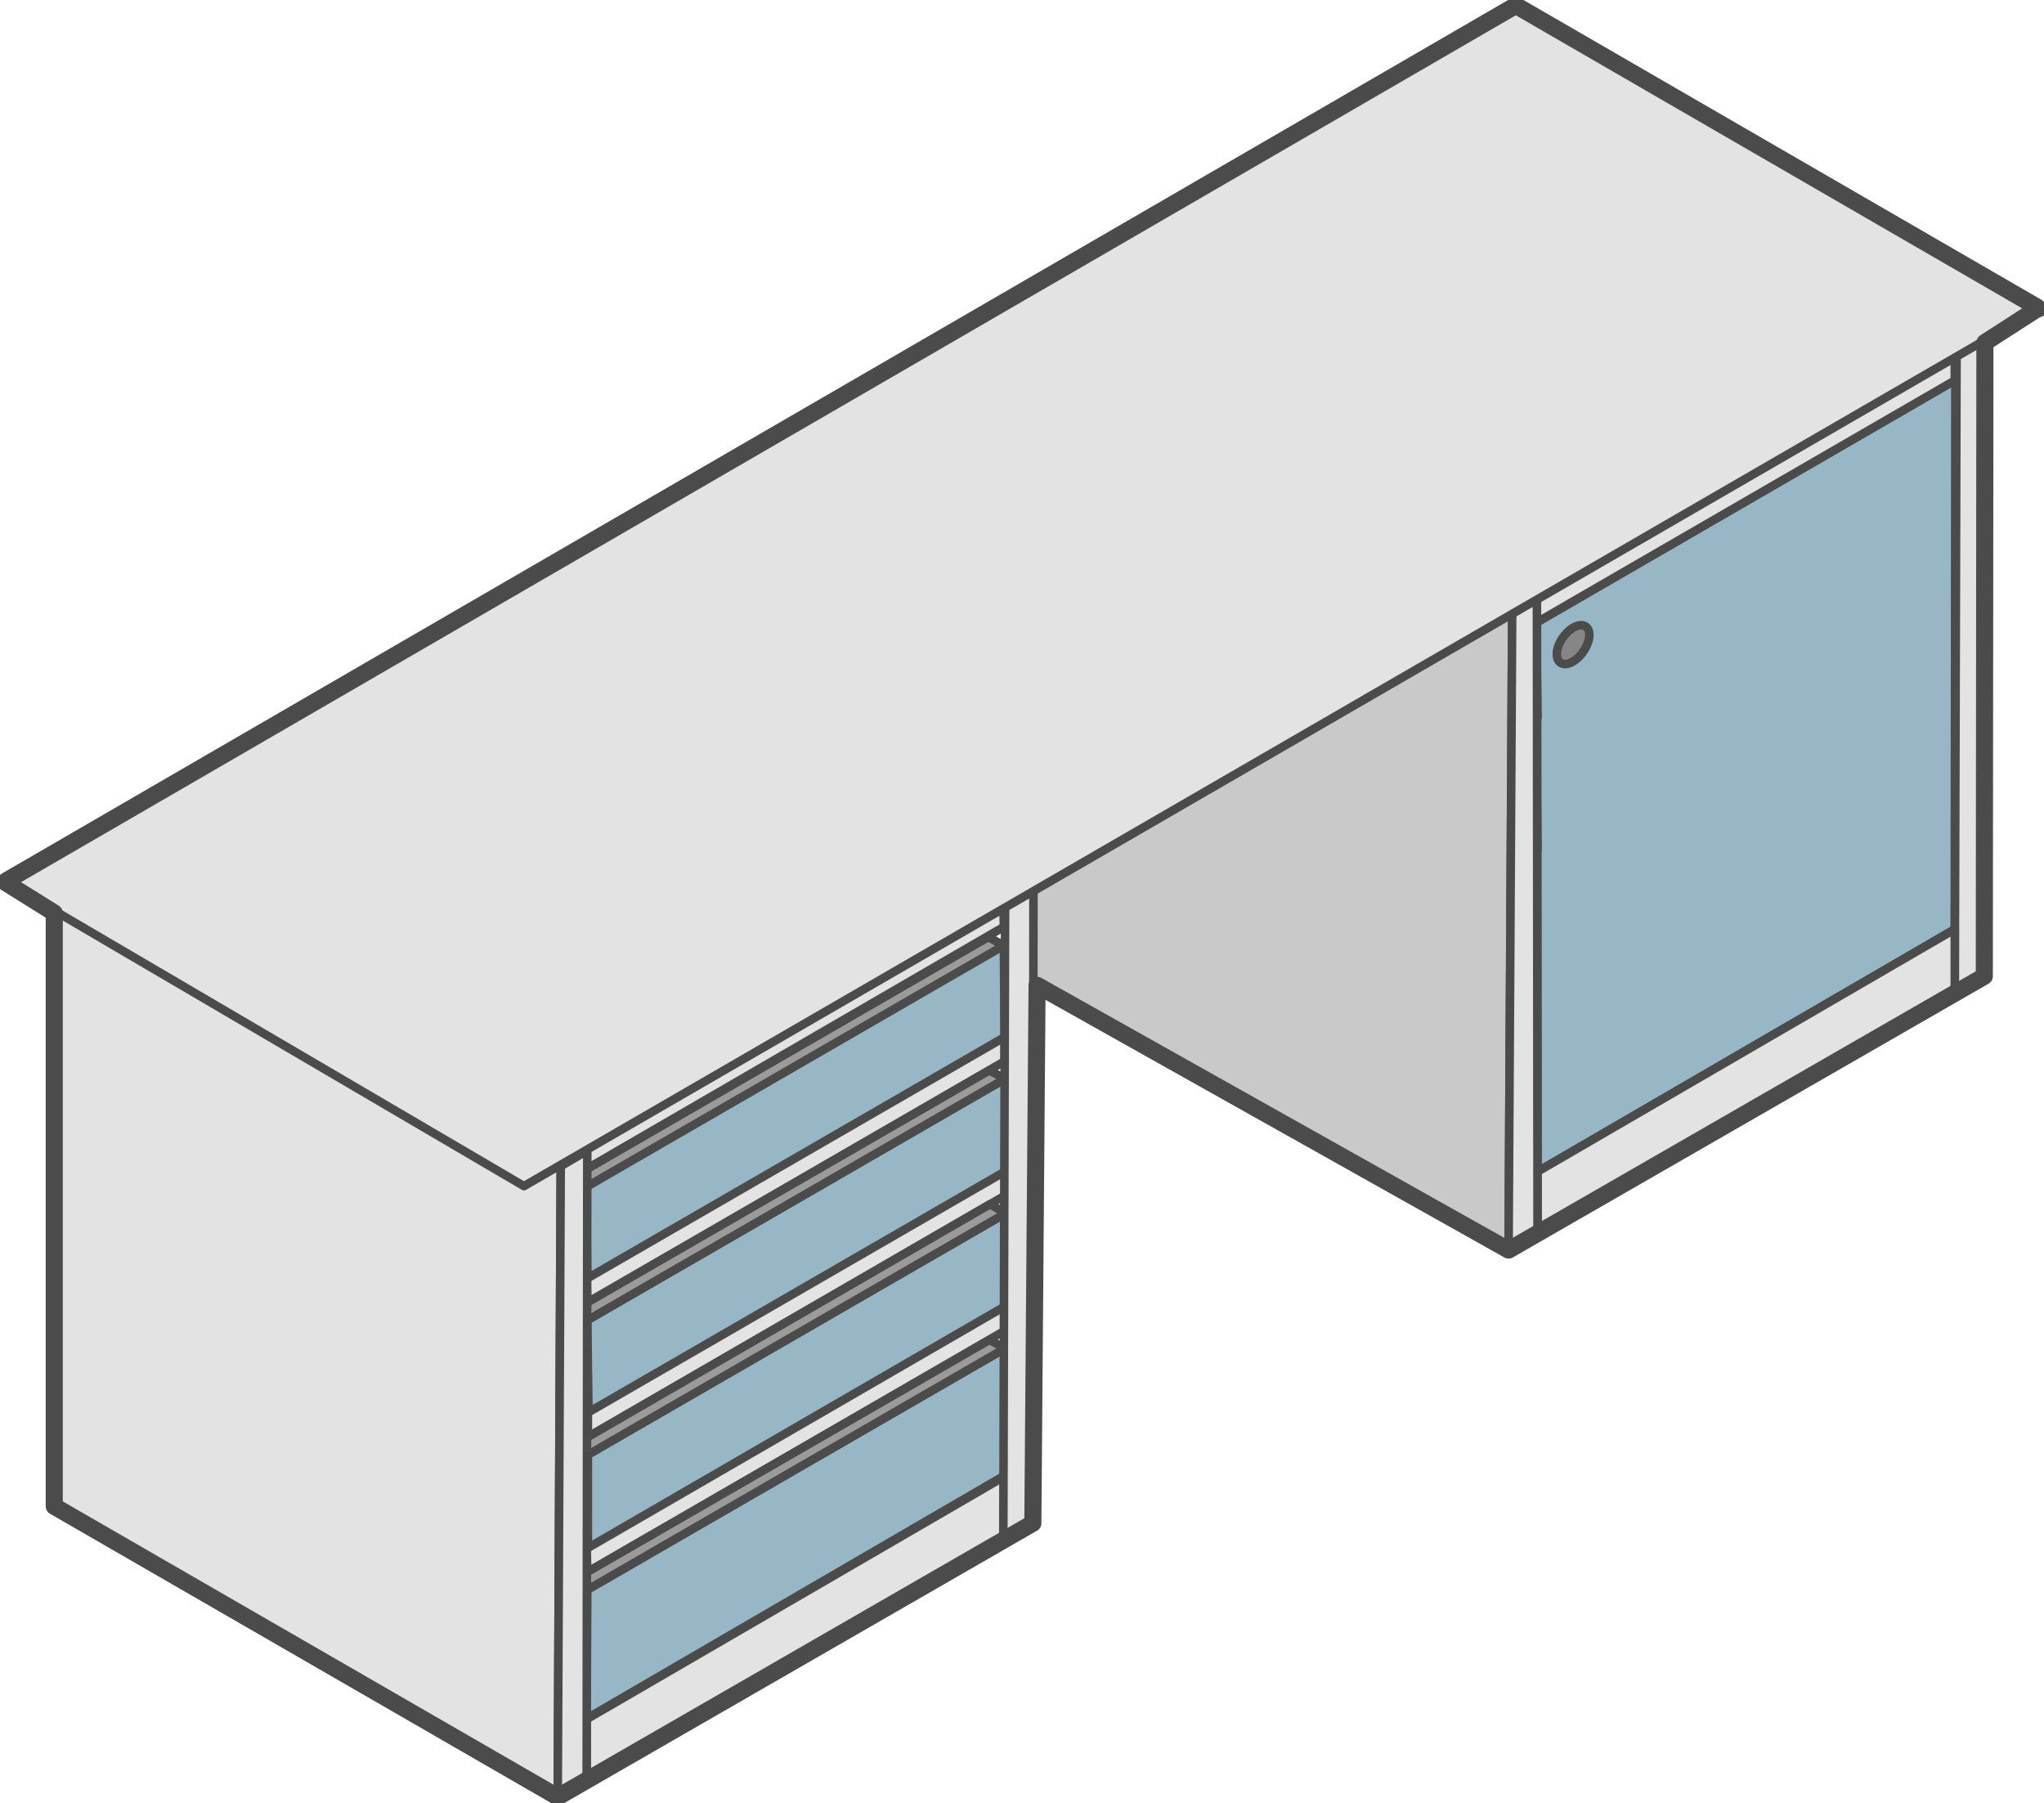
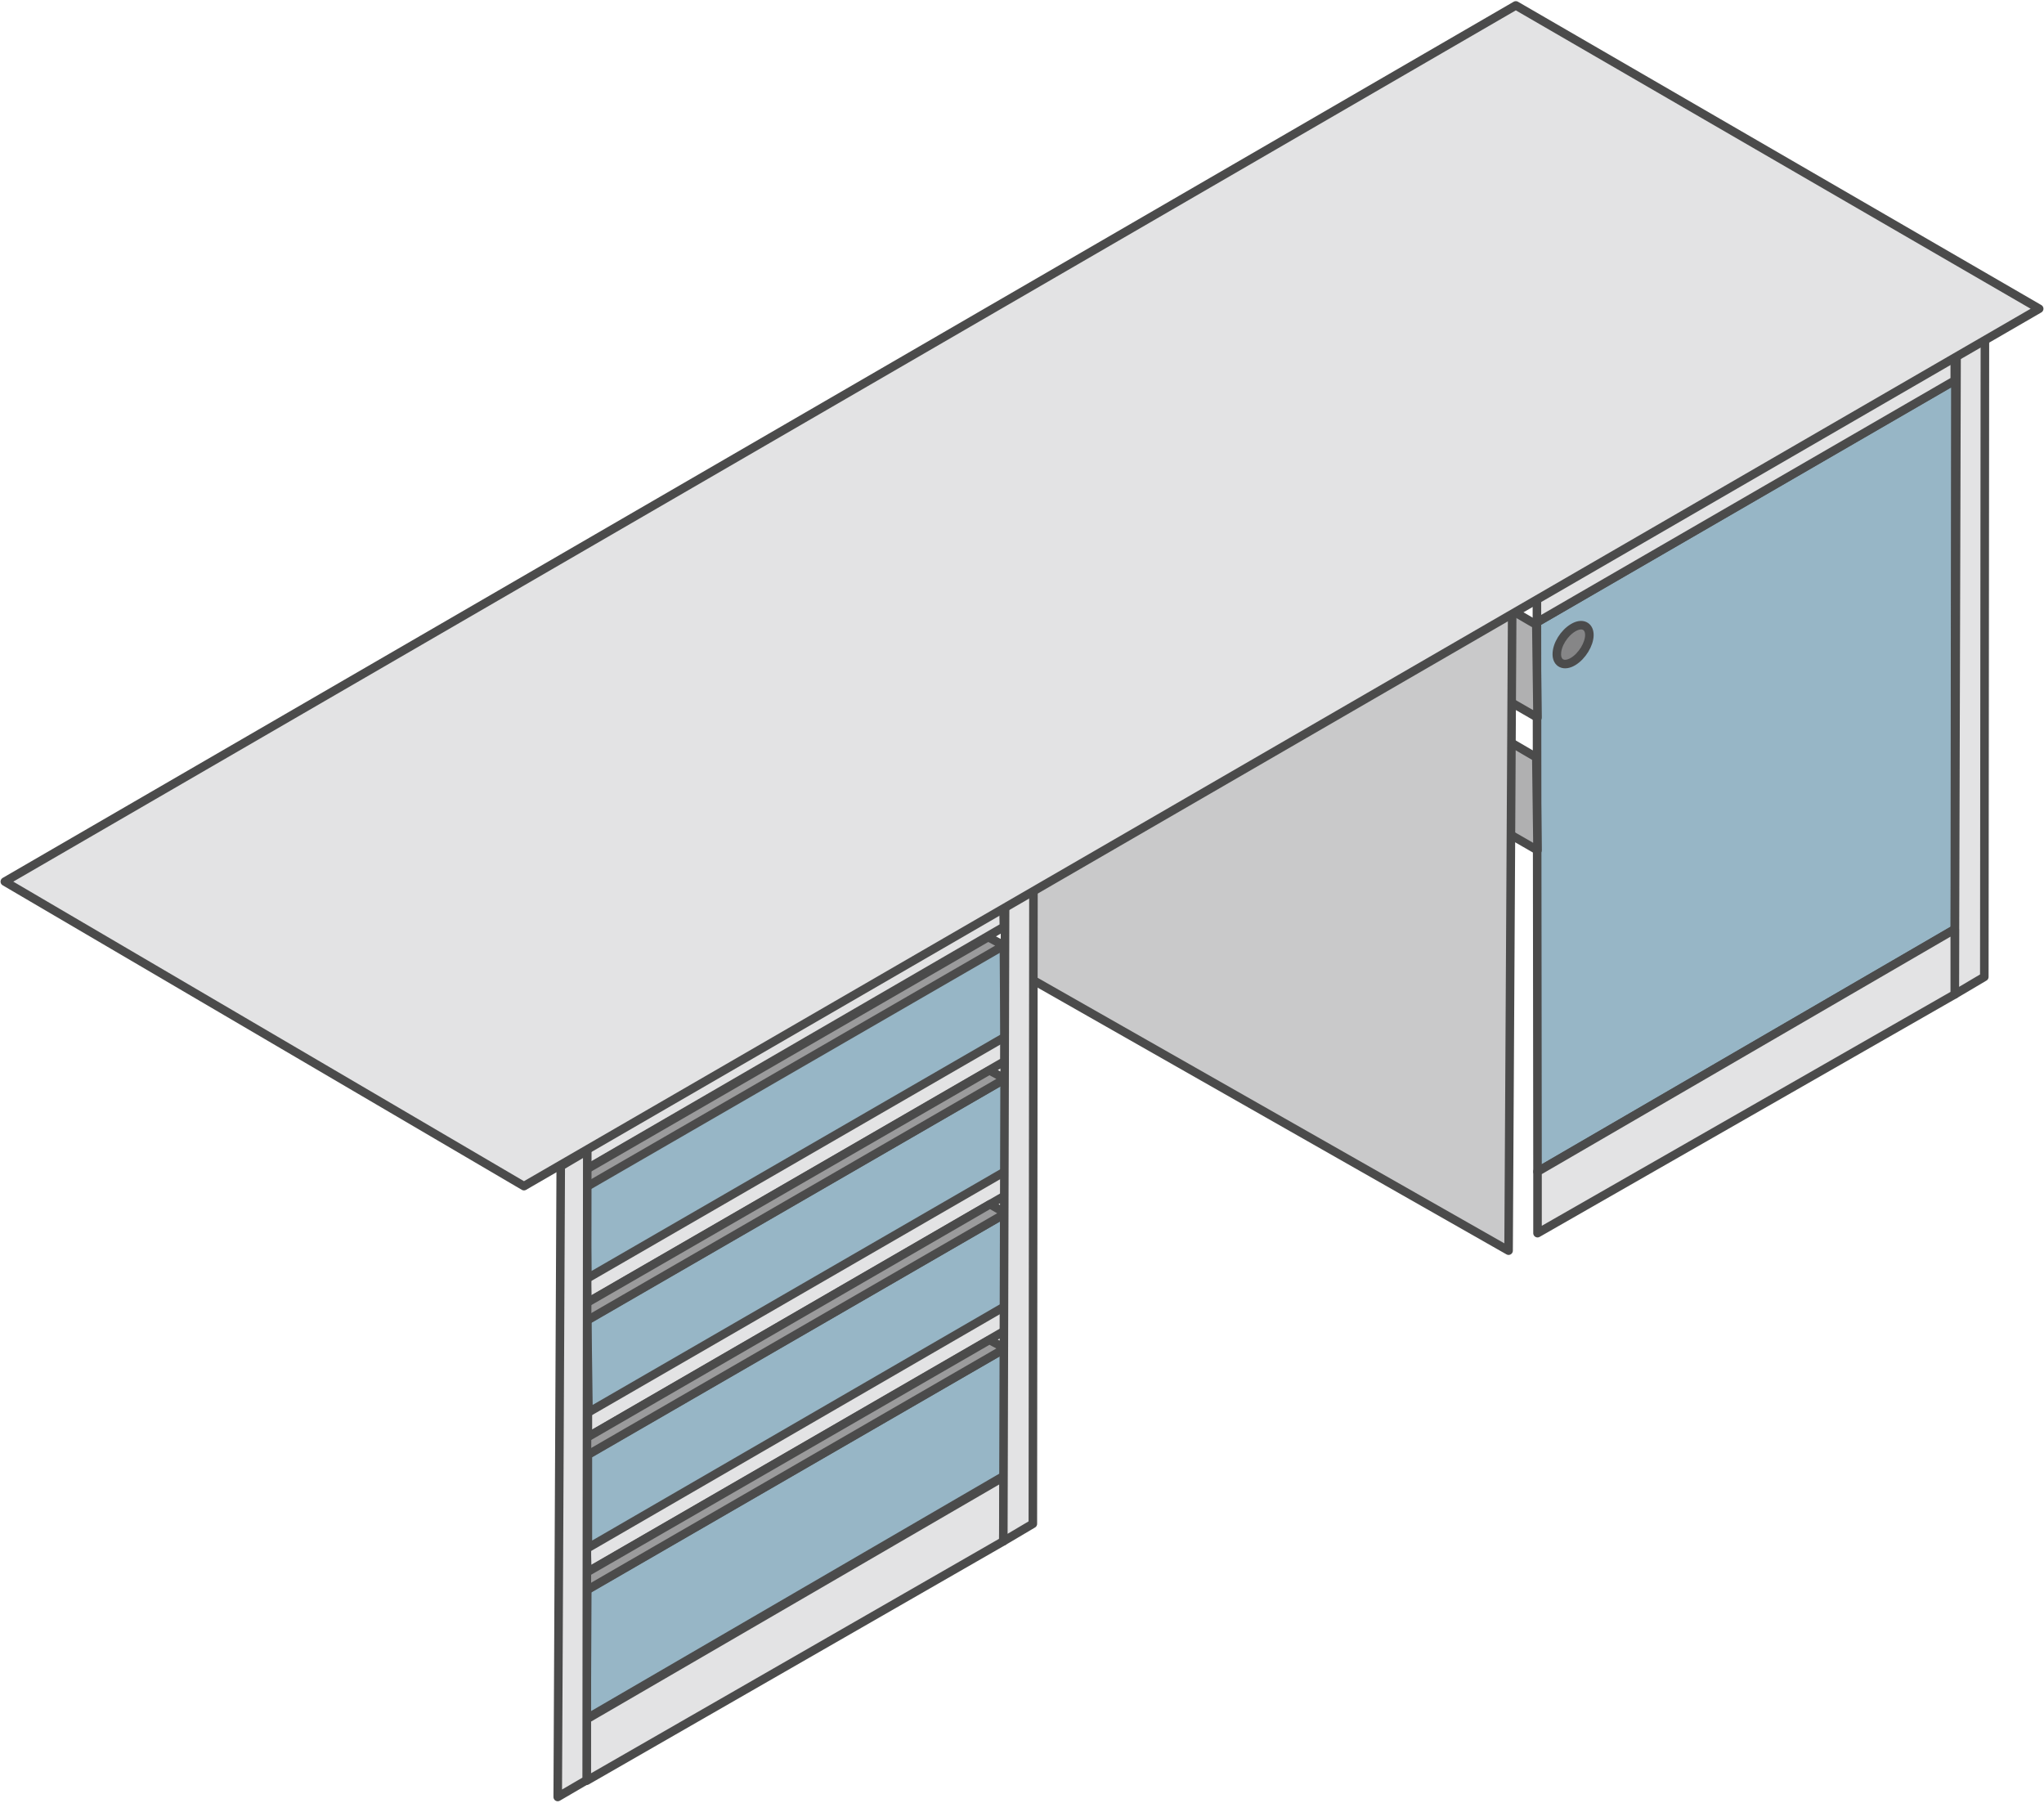
<svg xmlns="http://www.w3.org/2000/svg" id="Layer_1" x="0px" y="0px" viewBox="0 0 339 299" xml:space="preserve">
  <g>
    <g>
      <path fill="#97B6C6" stroke="#4B4B4B" stroke-width="1.417" stroke-linejoin="round" stroke-miterlimit="11.474" d="M97.4,263.6 l69.3-40l-0.1,21.1l-69.3,40.3L97.4,263.6z" />
      <path fill="#E3E3E4" stroke="#4B4B4B" stroke-width="1.417" stroke-linejoin="round" stroke-miterlimit="11.474" d="M97.3,256.5 v4.3l69.3-40.1v-4.5L97.3,256.5z" />
      <path fill="#9B9B9C" stroke="#4B4B4B" stroke-width="1.417" stroke-linejoin="round" stroke-miterlimit="11.474" d="M94.3,259.4 l3.2,4.2l69.2-40l-2.6-1.4l-66.7,38.5l-0.1-4l-3.1-1.9L94.3,259.4z" />
      <path fill="#97B6C6" stroke="#4B4B4B" stroke-width="1.417" stroke-linejoin="round" stroke-miterlimit="11.474" d="M97.5,241.2 l69.3-40l0.1,15.3l-69.4,40.2V241.2z" />
      <path fill="#E3E3E4" stroke="#4B4B4B" stroke-width="1.417" stroke-linejoin="round" stroke-miterlimit="11.474" d="M97.5,234 v4.3l69.3-40.1v-4.5L97.5,234z" />
-       <path fill="#9B9B9C" stroke="#4B4B4B" stroke-width="1.417" stroke-linejoin="round" stroke-miterlimit="11.474" d="M94.4,236.9 l3.2,4.3l69.2-40l-2.6-1.5l-66.7,38.6l-0.1-4l-3.2-1.9L94.4,236.9z" />
+       <path fill="#9B9B9C" stroke="#4B4B4B" stroke-width="1.417" stroke-linejoin="round" stroke-miterlimit="11.474" d="M94.4,236.9 l3.2,4.3l69.2-40l-2.6-1.5l-66.7,38.6l-0.1-4l-3.2-1.9L94.4,236.9" />
      <path fill="#97B6C6" stroke="#4B4B4B" stroke-width="1.417" stroke-linejoin="round" stroke-miterlimit="11.474" d="M97.4,218.9 l69.3-40l0.1,15.3l-69.2,40L97.4,218.9z" />
      <path fill="#E3E3E4" stroke="#4B4B4B" stroke-width="1.417" stroke-linejoin="round" stroke-miterlimit="11.474" d="M97.3,211.8 v4.3l69.3-40.1v-4.5L97.3,211.8z" />
      <path fill="#9B9B9C" stroke="#4B4B4B" stroke-width="1.417" stroke-linejoin="round" stroke-miterlimit="11.474" d="M94.3,214.7 l3.2,4.2l69.2-40l-2.6-1.4L97.4,216l-0.1-4l-3.2-1.9L94.3,214.7z" />
      <path fill="#97B6C6" stroke="#4B4B4B" stroke-width="1.417" stroke-linejoin="round" stroke-miterlimit="11.474" d="M97.2,196.7 l69.3-40l0.1,15.3l-69.2,40L97.2,196.7z" />
      <path fill="#E3E3E4" stroke="#4B4B4B" stroke-width="1.417" stroke-linejoin="round" stroke-miterlimit="11.474" d="M97.2,189.6 v4.3l69.3-40.2l-0.1-4.5L97.2,189.6z" />
      <path fill="#9B9B9C" stroke="#4B4B4B" stroke-width="1.417" stroke-linejoin="round" stroke-miterlimit="11.474" d="M94.1,192.5 l3.2,4.3l69.2-40l-2.6-1.4l-66.6,38.5l-0.1-4L94,188L94.1,192.5z" />
-       <path fill="#E3E3E4" stroke="#4B4B4B" stroke-width="1.417" stroke-linejoin="round" stroke-miterlimit="11.474" d="M9,249.8 V143.2l84,48.7L92.5,298L9,249.8z" />
      <path fill="#E3E3E4" stroke="#4B4B4B" stroke-width="1.417" stroke-linejoin="round" stroke-miterlimit="11.474" d="M97.3,285.1 l69.2-40.2l-0.1,10.7l-69.1,39.7V285.1z" />
      <path fill="#E3E3E4" stroke="#4B4B4B" stroke-width="1.417" stroke-linejoin="round" stroke-miterlimit="11.474" d="M92.5,298 L93,193.4l4.4-2.6l-0.1,104.4L92.5,298z" />
      <path fill="#97B6C6" stroke="#4B4B4B" stroke-width="1.417" stroke-linejoin="round" stroke-miterlimit="11.474" d=" M254.9,103.2L324.3,63l-0.1,91.1L255,194.3L254.9,103.2z" />
      <path fill="#B0B0B1" stroke="#4B4B4B" stroke-width="1.417" stroke-linejoin="round" stroke-miterlimit="11.474" d=" M254.8,125.6l-55.7-32.5l-0.2,15.6l56.1,32.3L254.8,125.6z" />
      <path fill="#B0B0B1" stroke="#4B4B4B" stroke-width="1.417" stroke-linejoin="round" stroke-miterlimit="11.474" d=" M254.8,103.6l-55.7-32.5l-0.2,15.6l56.1,32.3L254.8,103.6z" />
      <path fill="#E3E3E4" stroke="#4B4B4B" stroke-width="1.417" stroke-linejoin="round" stroke-miterlimit="11.474" d="M254.9,98.9 v4.3l69.3-40.1v-4.5L254.9,98.9z" />
      <path fill="#C9C9CA" stroke="#4B4B4B" stroke-width="1.417" stroke-linejoin="round" stroke-miterlimit="11.474" d=" M166.7,159.9l0.1-107.4l84,48.7l-0.6,106.2L166.7,159.9z" />
      <path fill="#E3E3E4" stroke="#4B4B4B" stroke-width="1.417" stroke-linejoin="round" stroke-miterlimit="11.474" d=" M324.2,164.9l0.3-106.7l4.7-2.7L329.1,162L324.2,164.9z" />
      <path fill="#E3E3E4" stroke="#4B4B4B" stroke-width="1.417" stroke-linejoin="round" stroke-miterlimit="11.474" d="M255,194.3 l69.2-40.2v10.8L255,204.5V194.3z" />
-       <path fill="#E3E3E4" stroke="#4B4B4B" stroke-width="1.417" stroke-linejoin="round" stroke-miterlimit="11.474" d=" M250.2,207.3l0.6-106l4.1-2.4l0.1,105.6L250.2,207.3z" />
      <path fill="#E3E3E4" stroke="#4B4B4B" stroke-width="1.417" stroke-linejoin="round" stroke-miterlimit="11.474" d=" M166.4,255.6l0.3-106.7l4.7-2.7l-0.1,106.5L166.4,255.6z" />
      <path fill="#E3E3E4" stroke="#4B4B4B" stroke-width="1.417" stroke-linejoin="round" stroke-miterlimit="22.926" d="M86.9,196.7 L338.2,51.2L251.4,0.9L0.8,146.2L86.9,196.7z" />
-       <path fill="none" stroke="#4B4B4B" stroke-width="1.417" stroke-linejoin="round" stroke-miterlimit="11.474" d="M258.6,5.1 l-0.6-0.3" />
      <path fill="#868687" stroke="#4B4B4B" stroke-width="1.417" stroke-linejoin="round" stroke-miterlimit="11.474" d=" M260.9,104.1c1.5-0.9,2.7-0.3,2.7,1.2c0,1.5-1.2,3.5-2.7,4.4c-1.5,0.9-2.7,0.3-2.7-1.2C258.2,106.9,259.4,105,260.9,104.1z" />
-       <path fill="none" stroke="#4B4B4B" stroke-width="2.835" stroke-linejoin="round" stroke-miterlimit="22.926" d="M338.1,51.2 l-0.3-0.3l-86.4-50L1,146.1l-0.1,0.1l0.1,0.2l8,5v98.4L92.5,298l78.8-45.4l0.7-89.2l78.2,43.9l78.9-45.4l0.1-105.1l8.7-5.6 L338.1,51.2z" />
    </g>
  </g>
</svg>